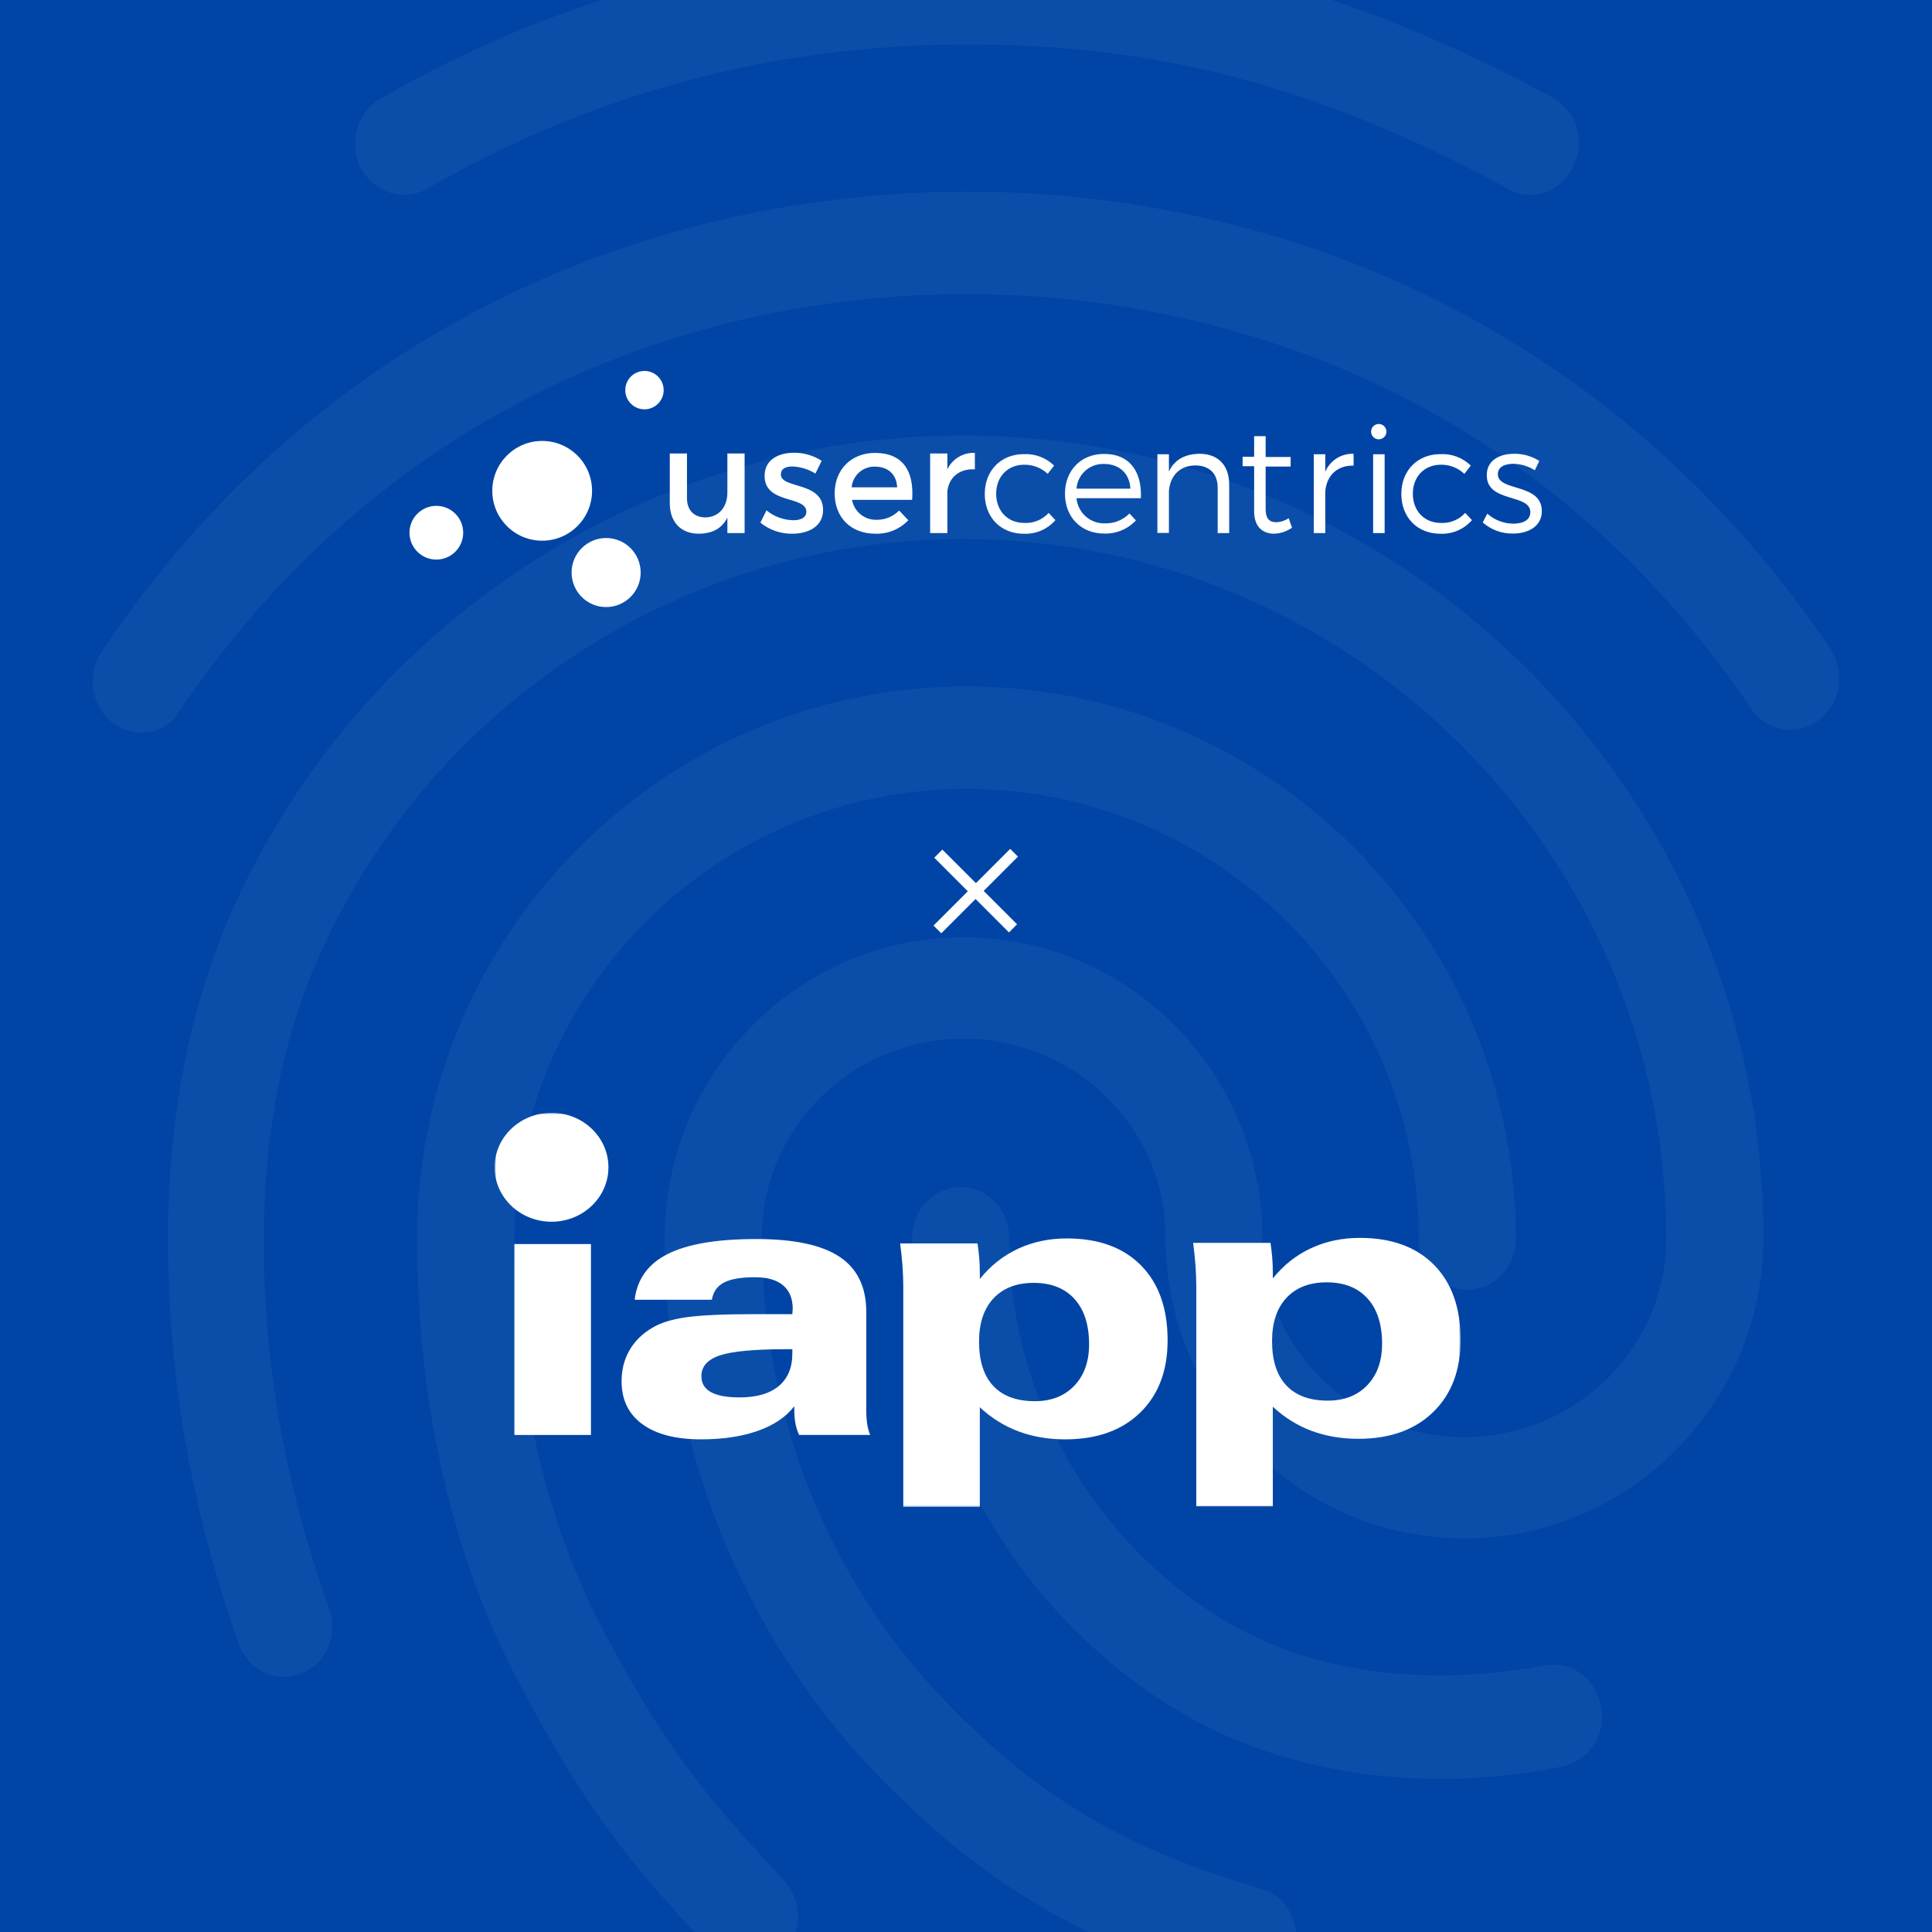
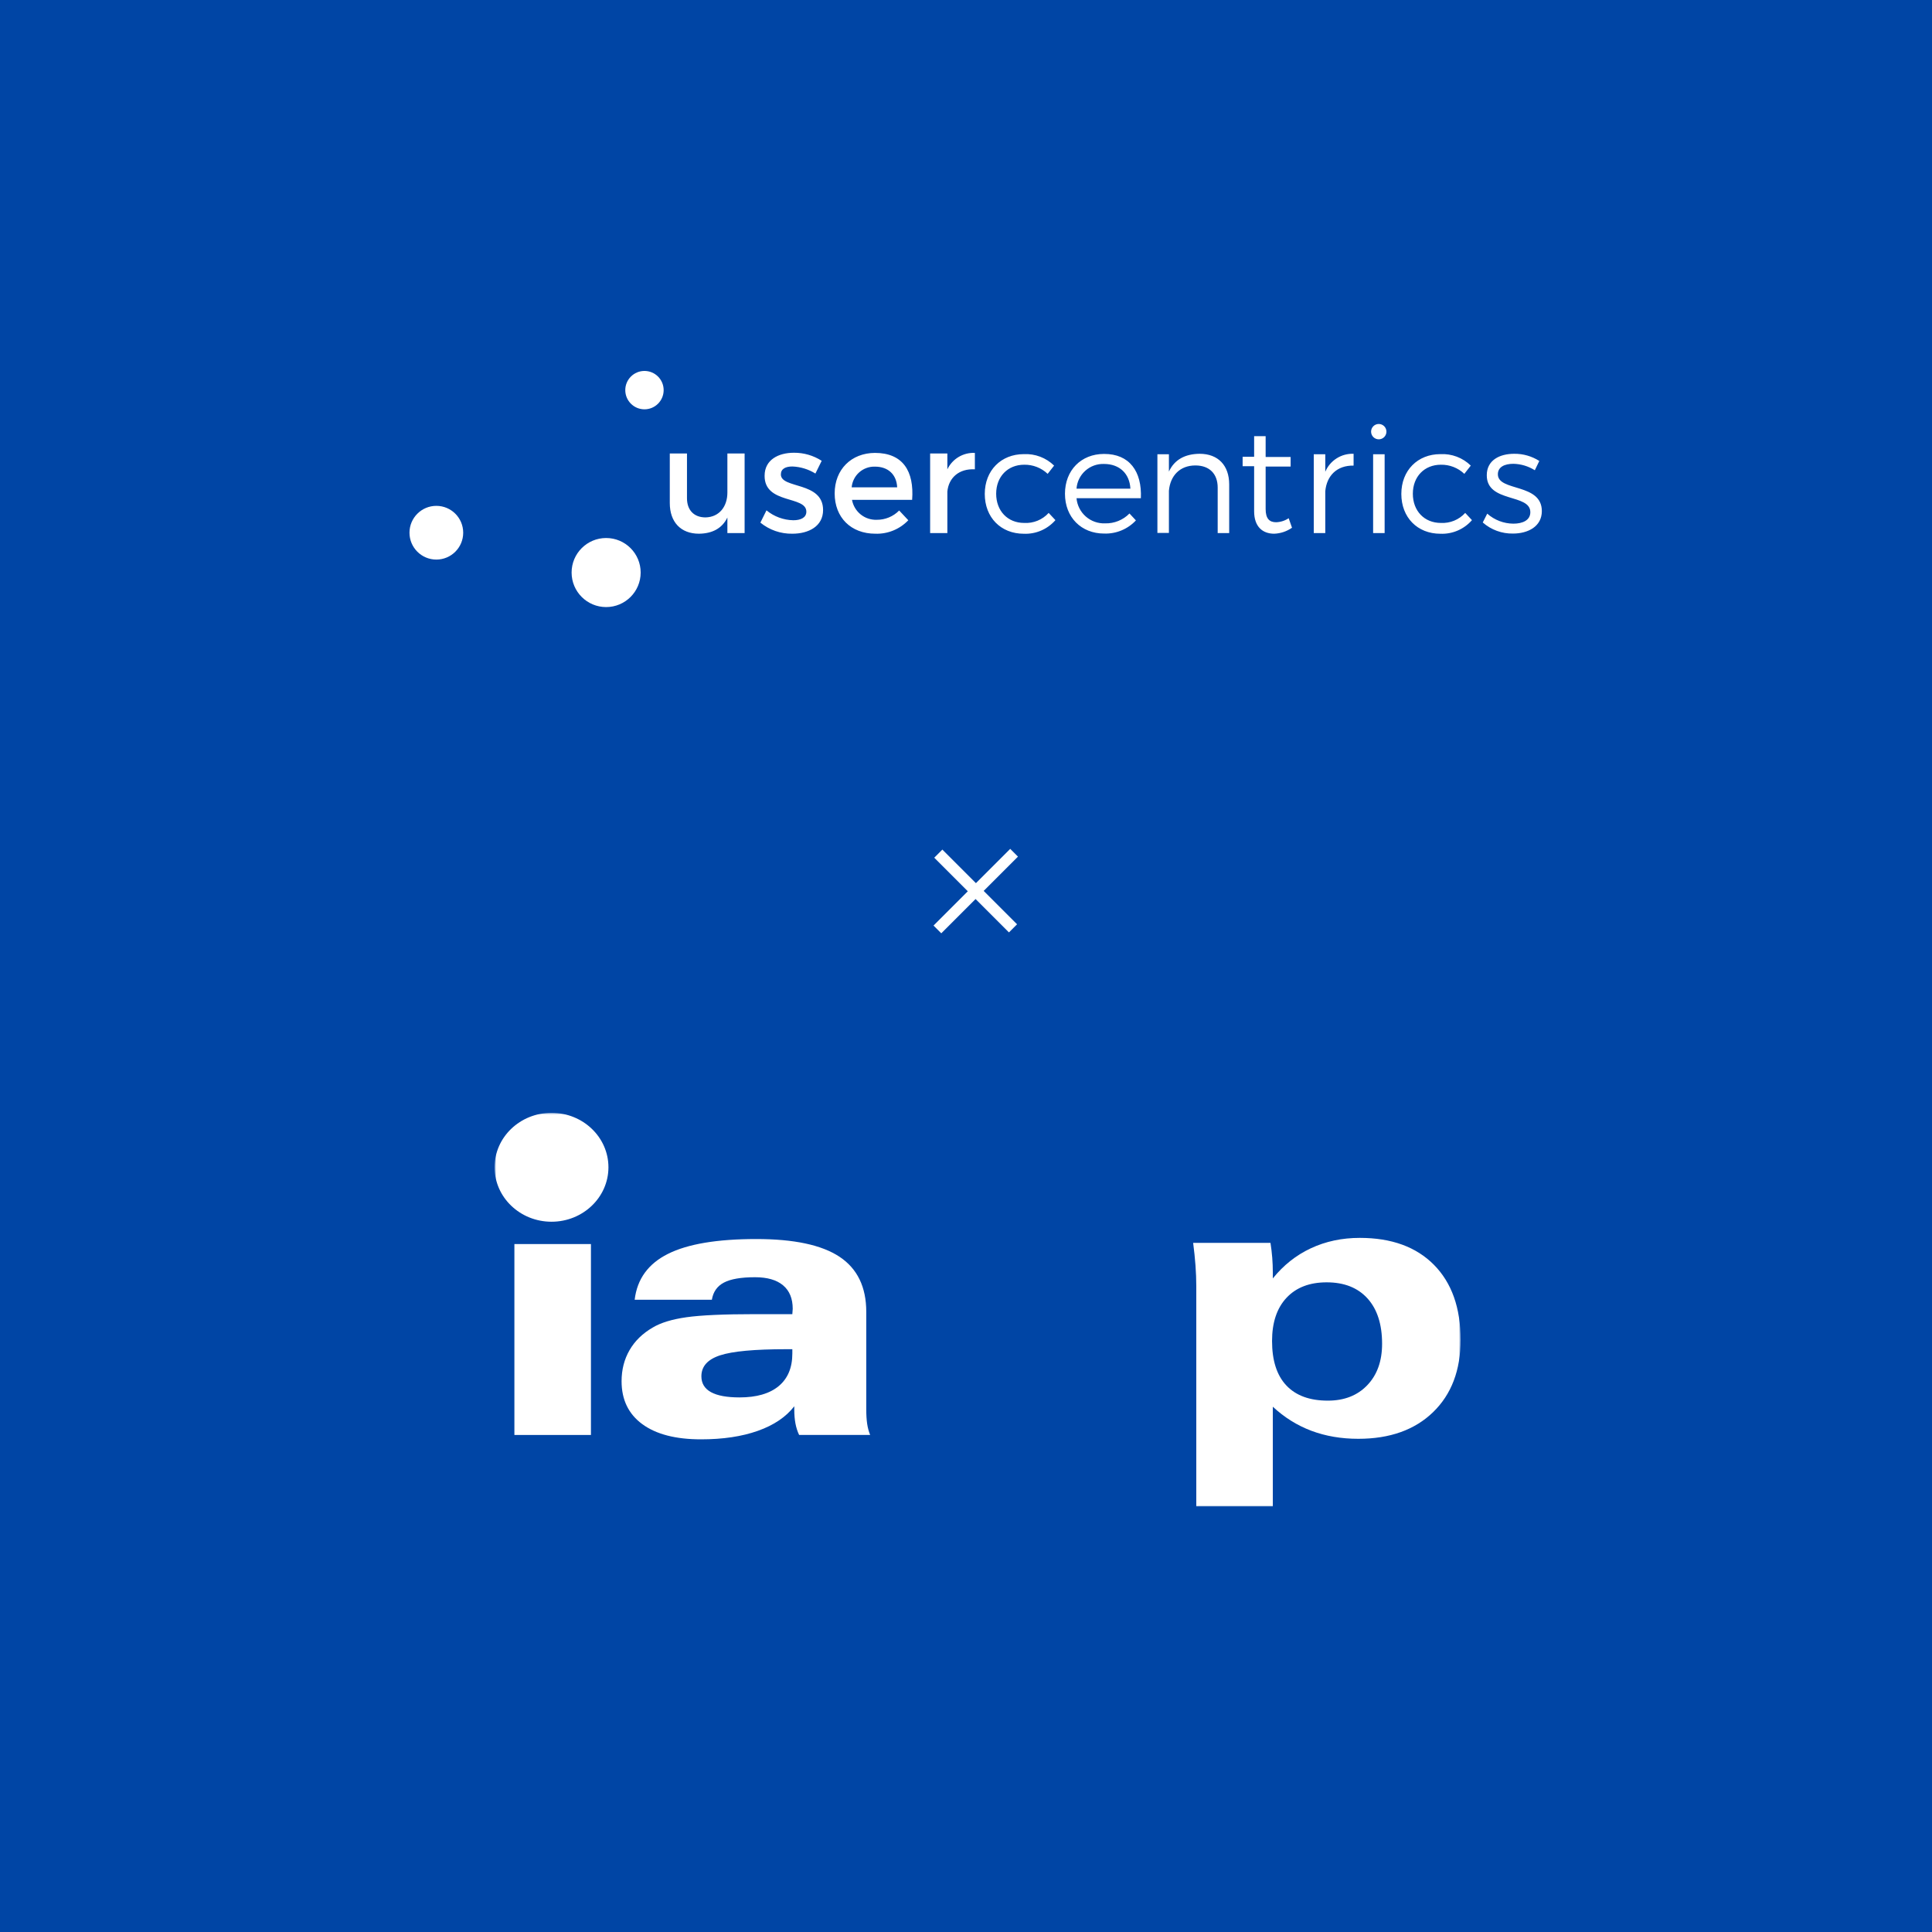
<svg xmlns="http://www.w3.org/2000/svg" width="500" height="500" viewBox="0 0 500 500" fill="none">
  <rect x="0" y="0" width="500" height="500" fill="#808080" stroke="none" />
  <g clip-path="url(#clip0_572_33)">
    <rect width="500" height="500" fill="#0045A5" />
-     <path opacity="0.05" d="M396.079 50.472C394.043 50.471 392.045 49.917 390.3 48.87C342.079 22.636 300.406 11.507 250.403 11.507C200.64 11.507 153.454 23.959 110.506 48.87C104.478 52.315 96.942 49.928 93.426 43.574C90.159 37.211 92.423 28.99 98.451 25.553C144.624 -1.127 197.053 -15.119 250.403 -14.999C303.898 -14.999 350.618 -2.539 401.858 25.281C404.867 26.985 407.097 29.786 408.081 33.097C409.064 36.408 408.724 39.971 407.131 43.037C404.844 47.788 400.574 50.472 396.079 50.472ZM36.641 189.565C34.02 189.537 31.474 188.697 29.353 187.161C23.574 182.914 22.322 174.701 26.343 168.604C51.224 131.505 82.856 102.355 120.523 81.946C199.388 39.014 300.358 38.75 379.481 81.682C417.148 102.114 448.795 131 473.661 167.834C477.674 173.668 476.43 182.145 470.651 186.384C469.312 187.4 467.776 188.127 466.14 188.518C464.504 188.908 462.805 188.954 461.15 188.653C459.495 188.351 457.922 187.709 456.53 186.766C455.138 185.824 453.958 184.602 453.065 183.179C430.463 149.83 401.834 123.58 367.923 105.295C295.84 66.338 203.658 66.338 131.832 105.56C97.672 124.109 69.034 150.631 46.433 184.004C45.47 185.74 44.047 187.177 42.319 188.158C40.592 189.139 38.627 189.626 36.641 189.565ZM193.617 509.431C191.942 509.446 190.284 509.095 188.759 508.403C187.234 507.711 185.879 506.695 184.789 505.425C162.941 482.372 151.135 467.533 134.312 435.466C117.007 402.903 107.938 363.144 107.938 320.5C107.938 241.775 171.762 177.642 250.13 177.642C328.498 177.642 392.291 241.775 392.291 320.5C392.291 327.92 386.761 333.745 379.73 333.745C372.699 333.745 367.185 327.904 367.185 320.5C367.185 256.399 314.693 204.156 250.146 204.156C185.599 204.156 133.084 256.35 133.084 320.5C133.084 358.656 141.11 393.904 156.44 422.526C172.492 452.974 183.569 465.986 202.912 486.627C205.215 489.221 206.487 492.568 206.487 496.034C206.487 499.5 205.215 502.847 202.912 505.441C200.456 507.933 197.119 509.366 193.617 509.431ZM373.702 460.41C343.812 460.41 317.438 452.453 295.848 436.82C277.356 423.554 262.291 406.087 251.895 385.862C241.499 365.636 236.072 343.233 236.06 320.5C236.06 313.08 241.59 307.247 248.621 307.247C255.652 307.247 261.182 313.08 261.182 320.5C261.178 338.964 265.598 357.162 274.074 373.573C282.549 389.985 294.833 404.135 309.901 414.841C327.736 427.566 348.588 433.655 373.702 433.655C382.467 433.501 391.203 432.614 399.819 431.003C406.601 429.681 413.135 434.448 414.387 441.868C415.038 445.264 414.325 448.778 412.401 451.653C410.477 454.527 407.497 456.53 404.105 457.229C394.094 459.241 383.914 460.306 373.702 460.41ZM323.217 515C322.11 514.954 321.013 514.774 319.95 514.463C280.02 502.805 253.894 487.172 226.517 458.815C191.354 421.957 172.019 372.951 172.019 320.484C172.019 277.552 206.676 242.569 249.376 242.569C292.075 242.569 326.732 277.552 326.732 320.5C326.732 348.857 350.089 371.909 378.975 371.909C407.862 371.909 431.218 348.857 431.218 320.5C431.218 220.59 349.591 139.493 249.127 139.493C177.766 139.477 112.488 181.352 83.104 246.279C73.304 267.745 68.288 292.92 68.288 320.5C68.288 341.165 70.046 373.76 85.143 416.164C87.655 423.054 84.389 430.739 77.863 433.126C71.33 435.779 64.05 432.069 61.811 425.442C49.507 390.723 43.479 356.277 43.479 320.476C43.479 288.674 49.25 259.788 60.551 234.612C93.956 160.671 168.054 112.707 249.167 112.707C363.444 112.707 456.372 205.726 456.372 320.236C456.372 363.16 421.715 398.143 379.015 398.143C336.316 398.143 301.659 363.16 301.659 320.236C301.659 291.879 278.294 268.818 249.416 268.818C220.537 268.818 197.173 291.879 197.173 320.236C197.173 365.547 213.747 407.951 244.143 439.753C267.956 464.648 290.815 478.43 326.251 488.766C333.033 490.617 336.805 498.037 335.08 504.928C333.763 511.026 328.49 515 323.217 515Z" fill="#EBF1FA" />
    <path d="M192.705 137.965H188.247V133.934C186.856 136.804 184.274 138.085 180.888 138.124C176.171 138.124 173.341 135.096 173.341 130.18V117.36H177.79V128.939C177.79 132.037 179.617 133.904 182.596 133.904C186.161 133.825 188.247 131.084 188.247 127.479V117.36H192.705V137.965ZM212.655 119.257L211.027 122.554C209.233 121.437 207.18 120.807 205.068 120.726C203.331 120.726 202.089 121.312 202.089 122.782C202.089 126.575 213.013 124.53 213.013 131.997C213.013 136.218 209.249 138.124 205.068 138.124C202.055 138.178 199.121 137.161 196.787 135.254L198.365 132.077C200.326 133.692 202.777 134.595 205.317 134.639C207.213 134.639 208.683 133.973 208.683 132.424C208.683 128.204 197.839 130.567 197.879 123.13C197.879 118.949 201.513 117.171 205.466 117.171C208.014 117.152 210.513 117.876 212.655 119.257ZM236.06 129.366H220.5C220.769 130.85 221.563 132.188 222.738 133.134C223.912 134.081 225.388 134.572 226.895 134.52C227.976 134.531 229.047 134.325 230.045 133.911C231.044 133.498 231.947 132.888 232.705 132.117L235.068 134.639C233.975 135.788 232.649 136.693 231.18 137.294C229.712 137.894 228.133 138.178 226.548 138.124C220.192 138.124 216.012 133.894 216.012 127.697C216.012 121.501 220.311 117.241 226.429 117.211C233.667 117.211 236.617 121.928 236.06 129.366ZM232.188 126.119C232.029 122.782 229.825 120.766 226.458 120.766C224.957 120.715 223.493 121.241 222.367 122.237C221.242 123.232 220.542 124.622 220.411 126.119H232.188ZM245.176 121.461C245.813 120.13 246.828 119.017 248.094 118.261C249.362 117.505 250.824 117.139 252.296 117.211V121.461C248.155 121.233 245.524 123.676 245.176 127.201V137.965H240.718V117.36H245.176V121.461ZM272.802 120.498L271.134 122.633C269.496 121.075 267.308 120.225 265.046 120.27C260.827 120.27 257.808 123.328 257.808 127.777C257.808 132.226 260.787 135.334 265.046 135.334C266.231 135.403 267.416 135.206 268.513 134.758C269.612 134.309 270.597 133.62 271.393 132.742L273.141 134.609C272.13 135.772 270.871 136.693 269.456 137.303C268.042 137.914 266.506 138.197 264.968 138.134C259.009 138.134 254.858 133.904 254.858 127.827C254.858 121.749 259.079 117.529 264.968 117.529C266.409 117.458 267.848 117.684 269.196 118.195C270.544 118.706 271.772 119.49 272.802 120.498ZM295.256 128.939H278.602C278.764 130.766 279.622 132.46 281 133.671C282.378 134.882 284.168 135.517 286 135.443C287.17 135.475 288.335 135.265 289.419 134.825C290.505 134.386 291.487 133.728 292.306 132.891L293.974 134.679C292.928 135.799 291.653 136.683 290.236 137.271C288.82 137.858 287.294 138.136 285.762 138.085C279.803 138.085 275.614 133.854 275.614 127.777C275.614 121.7 279.804 117.479 285.712 117.479C292.306 117.44 295.563 122.007 295.256 128.939ZM292.545 126.466C292.346 122.554 289.714 120.071 285.722 120.071C283.939 120.007 282.2 120.638 280.871 121.831C279.543 123.024 278.729 124.686 278.602 126.466H292.545ZM318.114 125.374V137.965H315.136V126.188C315.136 122.593 312.971 120.458 309.366 120.458C305.334 120.458 302.861 123.13 302.514 127.002V137.926H299.536V117.559H302.514V122.047C303.944 118.949 306.694 117.479 310.458 117.44C315.255 117.44 318.114 120.458 318.114 125.374ZM334.371 136.575C333.016 137.525 331.416 138.064 329.762 138.124C326.783 138.124 324.569 136.337 324.569 132.315V120.657H321.591V118.214H324.569V112.881H327.548V118.264H334.013V120.746H327.548V131.749C327.548 134.232 328.542 135.155 330.25 135.155C331.411 135.121 332.541 134.759 333.507 134.113L334.371 136.575ZM342.981 122.087C343.585 120.66 344.612 119.451 345.92 118.621C347.23 117.791 348.76 117.379 350.309 117.44V120.498C346.009 120.419 343.358 123.09 342.981 127.122V137.965H340.002V117.559H342.981V122.087ZM358.808 111.71C358.808 112.237 358.601 112.742 358.227 113.114C357.855 113.487 357.35 113.696 356.823 113.696C356.297 113.696 355.791 113.487 355.419 113.114C355.047 112.742 354.837 112.237 354.837 111.71C354.837 111.183 355.047 110.678 355.419 110.305C355.791 109.933 356.297 109.724 356.823 109.724C357.35 109.724 357.855 109.933 358.227 110.305C358.601 110.678 358.808 111.183 358.808 111.71ZM355.363 137.965V117.559H358.342V137.965H355.363ZM380.637 120.498L378.967 122.633C377.332 121.076 375.148 120.227 372.89 120.27C368.66 120.27 365.642 123.328 365.642 127.777C365.642 132.226 368.62 135.334 372.89 135.334C374.068 135.397 375.245 135.197 376.335 134.749C377.427 134.301 378.403 133.615 379.196 132.742L380.944 134.609C379.935 135.773 378.675 136.694 377.259 137.304C375.844 137.915 374.311 138.198 372.771 138.134C366.812 138.134 362.663 133.904 362.663 127.827C362.663 121.749 366.882 117.529 372.771 117.529C374.217 117.453 375.661 117.678 377.015 118.189C378.368 118.7 379.601 119.486 380.637 120.498ZM398.371 119.296L397.21 121.7C395.547 120.651 393.633 120.075 391.669 120.031C389.384 120.031 387.647 120.846 387.647 122.742C387.647 127.27 399.026 124.957 399.026 132.275C399.026 136.247 395.462 138.085 391.559 138.085C388.684 138.138 385.893 137.115 383.735 135.215L384.896 132.931C386.765 134.587 389.171 135.508 391.669 135.523C394.072 135.523 396.008 134.639 396.048 132.623C396.167 127.658 384.737 130.22 384.777 122.981C384.777 119.068 388.143 117.44 391.868 117.44C394.169 117.411 396.431 118.057 398.371 119.296Z" fill="white" />
-     <path d="M140.313 139.932C147.442 139.932 153.222 134.152 153.222 127.022C153.222 119.893 147.442 114.113 140.313 114.113C133.183 114.113 127.403 119.893 127.403 127.022C127.403 134.152 133.183 139.932 140.313 139.932Z" fill="white" />
    <path d="M166.787 105.931C169.529 105.931 171.752 103.707 171.752 100.965C171.752 98.223 169.529 96 166.787 96C164.045 96 161.822 98.223 161.822 100.965C161.822 103.707 164.045 105.931 166.787 105.931Z" fill="white" />
    <path d="M156.867 157.111C161.803 157.111 165.804 153.11 165.804 148.174C165.804 143.238 161.803 139.237 156.867 139.237C151.931 139.237 147.93 143.238 147.93 148.174C147.93 153.11 151.931 157.111 156.867 157.111Z" fill="white" />
    <path d="M112.925 144.817C116.764 144.817 119.876 141.705 119.876 137.866C119.876 134.027 116.764 130.915 112.925 130.915C109.086 130.915 105.974 134.027 105.974 137.866C105.974 141.705 109.086 144.817 112.925 144.817Z" fill="white" />
    <path d="M263.451 221.694L254.578 230.566L263.217 239.205L261.116 241.307L252.477 232.668L243.604 241.54L241.596 239.532L250.469 230.66L241.783 221.974L243.884 219.873L252.57 228.558L261.443 219.686L263.451 221.694Z" fill="white" />
    <g clip-path="url(#clip1_572_33)">
      <path d="M152.936 321.959H133.125V371.368H152.936V321.959Z" fill="white" />
      <mask id="mask0_572_33" style="mask-type:luminance" maskUnits="userSpaceOnUse" x="128" y="288" width="250" height="102">
        <path d="M378 288H128V390H378V288Z" fill="white" />
      </mask>
      <g mask="url(#mask0_572_33)">
        <path d="M205.056 349.174H203.492C195.295 349.174 189.581 349.701 186.36 350.757C183.133 351.814 181.519 353.619 181.519 356.177C181.519 358.002 182.342 359.37 183.989 360.281C185.636 361.192 188.106 361.649 191.399 361.649C195.801 361.649 199.177 360.672 201.528 358.721C203.879 356.77 205.056 353.957 205.056 350.277V349.174ZM205.559 363.941C203.406 366.717 200.268 368.837 196.135 370.298C192.005 371.765 187.101 372.5 181.426 372.5C174.873 372.5 169.807 371.192 166.232 368.572C162.654 365.948 160.865 362.245 160.865 357.455C160.865 354.471 161.553 351.788 162.929 349.409C164.304 347.028 166.302 345.087 168.92 343.569C171 342.321 173.914 341.43 177.657 340.9C181.397 340.37 187.312 340.101 195.404 340.101H205.056C205.056 339.913 205.073 339.664 205.106 339.366C205.139 339.065 205.155 338.849 205.155 338.723C205.155 336.06 204.319 334.033 202.655 332.638C200.989 331.241 198.568 330.545 195.404 330.545C191.793 330.545 189.114 331.005 187.365 331.923C185.613 332.837 184.568 334.321 184.23 336.375H164.251C164.886 331.012 167.76 327.054 172.872 324.5C177.984 321.939 185.603 320.661 195.728 320.661C205.483 320.661 212.665 322.194 217.274 325.255C221.881 328.319 224.189 333.072 224.189 339.515V364.769C224.189 366.174 224.265 367.393 224.414 368.436C224.566 369.479 224.824 370.453 225.194 371.364H206.812C206.379 370.453 206.061 369.46 205.86 368.386C205.661 367.313 205.559 366.14 205.559 364.868V363.941Z" fill="white" />
      </g>
      <mask id="mask1_572_33" style="mask-type:luminance" maskUnits="userSpaceOnUse" x="128" y="288" width="250" height="102">
        <path d="M378 288H128V390H378V288Z" fill="white" />
      </mask>
      <g mask="url(#mask1_572_33)">
        <path d="M157.463 302.091C157.463 309.872 150.866 316.182 142.735 316.182C134.597 316.182 128 309.872 128 302.091C128 294.307 134.597 287.997 142.735 287.997C150.866 287.997 157.463 294.307 157.463 302.091Z" fill="white" />
      </g>
      <mask id="mask2_572_33" style="mask-type:luminance" maskUnits="userSpaceOnUse" x="128" y="288" width="250" height="102">
        <path d="M378 288H128V390H378V288Z" fill="white" />
      </mask>
      <g mask="url(#mask2_572_33)">
        <path d="M343.647 362.484C347.909 362.484 351.312 361.149 353.858 358.482C356.407 355.812 357.684 352.248 357.684 347.776C357.684 342.728 356.424 338.816 353.911 336.037C351.394 333.258 347.873 331.867 343.342 331.867C338.915 331.867 335.449 333.198 332.949 335.868C330.453 338.535 329.206 342.264 329.206 347.054C329.206 352.099 330.436 355.935 332.903 358.552C335.367 361.172 338.948 362.484 343.647 362.484ZM309.598 389.858V332.831C309.598 331.135 309.528 329.362 309.393 327.507C309.257 325.656 309.055 323.705 308.787 321.658H328.8C329.001 322.936 329.153 324.215 329.256 325.494C329.355 326.772 329.405 328.051 329.405 329.326V330.856C332.146 327.441 335.43 324.838 339.259 323.049C343.088 321.26 347.311 320.363 351.923 320.363C360.114 320.363 366.506 322.688 371.102 327.332C375.699 331.979 378 338.452 378 346.749C378 354.63 375.626 360.874 370.877 365.468C366.132 370.062 359.681 372.361 351.52 372.361C347.109 372.361 343.065 371.669 339.384 370.288C335.707 368.903 332.381 366.826 329.405 364.057V389.858H309.598Z" fill="white" />
      </g>
      <mask id="mask3_572_33" style="mask-type:luminance" maskUnits="userSpaceOnUse" x="128" y="288" width="250" height="102">
        <path d="M378 288H128V390H378V288Z" fill="white" />
      </mask>
      <g mask="url(#mask3_572_33)">
-         <path d="M267.817 362.626C272.08 362.626 275.486 361.288 278.032 358.621C280.578 355.951 281.854 352.387 281.854 347.919C281.854 342.867 280.598 338.955 278.081 336.176C275.568 333.397 272.047 332.006 267.516 332.006C263.089 332.006 259.623 333.341 257.123 336.007C254.627 338.677 253.377 342.403 253.377 347.193C253.377 352.241 254.607 356.074 257.074 358.694C259.537 361.314 263.119 362.626 267.817 362.626ZM233.768 390V332.97C233.768 331.277 233.699 329.505 233.567 327.65C233.431 325.798 233.229 323.847 232.958 321.8H252.974C253.172 323.079 253.327 324.357 253.43 325.636C253.529 326.914 253.579 328.193 253.579 329.468V330.999C256.32 327.584 259.603 324.98 263.433 323.188C267.262 321.403 271.484 320.505 276.094 320.505C284.285 320.505 290.677 322.83 295.276 327.471C299.876 332.122 302.174 338.591 302.174 346.888C302.174 354.772 299.796 361.013 295.051 365.61C290.306 370.205 283.855 372.504 275.694 372.504C271.283 372.504 267.235 371.811 263.558 370.43C259.881 369.045 256.551 366.968 253.579 364.199V390H233.768Z" fill="white" />
-       </g>
+         </g>
    </g>
  </g>
  <defs>
    <clipPath id="clip0_572_33">
      <rect width="500" height="500" fill="white" />
    </clipPath>
    <clipPath id="clip1_572_33">
      <rect width="250" height="102" fill="white" transform="translate(128 288)" />
    </clipPath>
  </defs>
</svg>